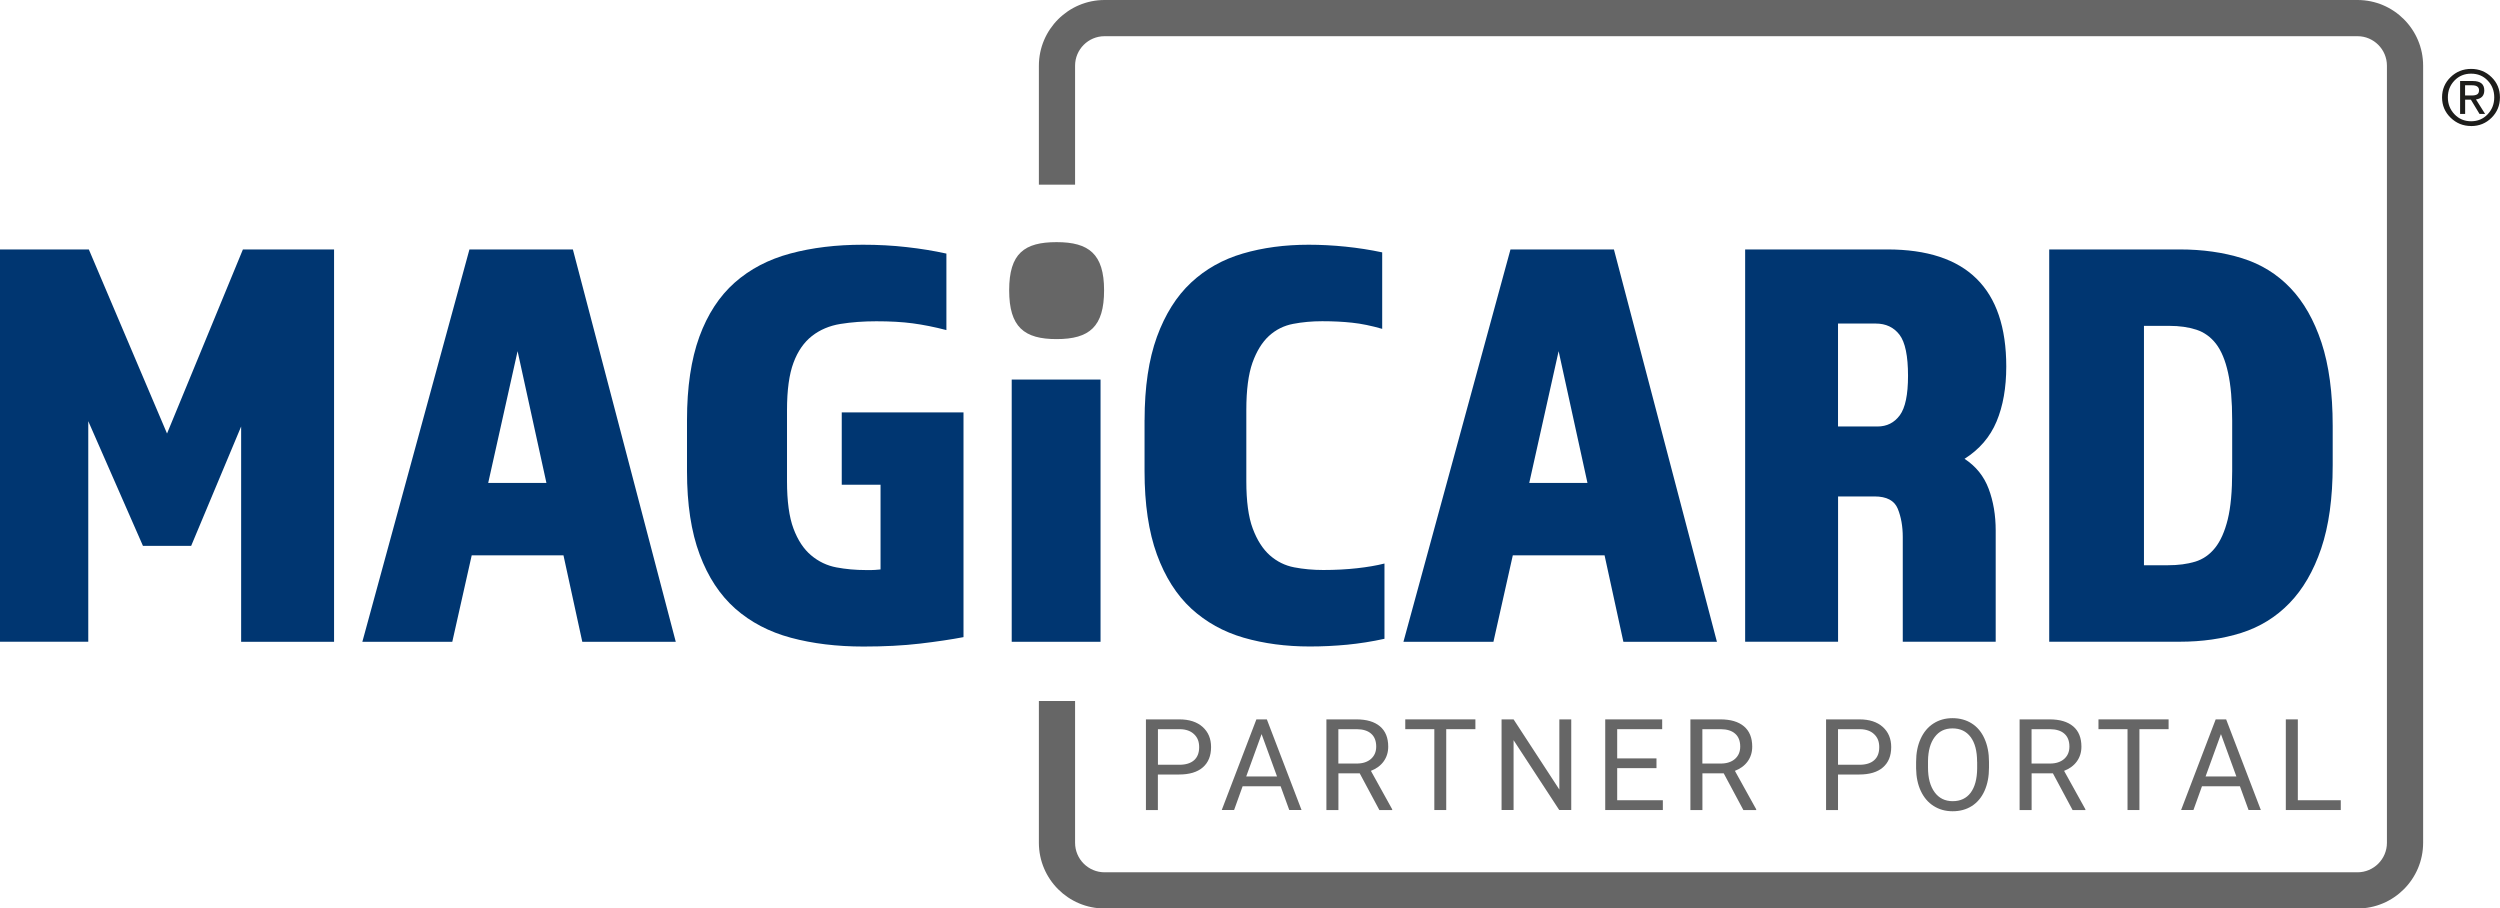
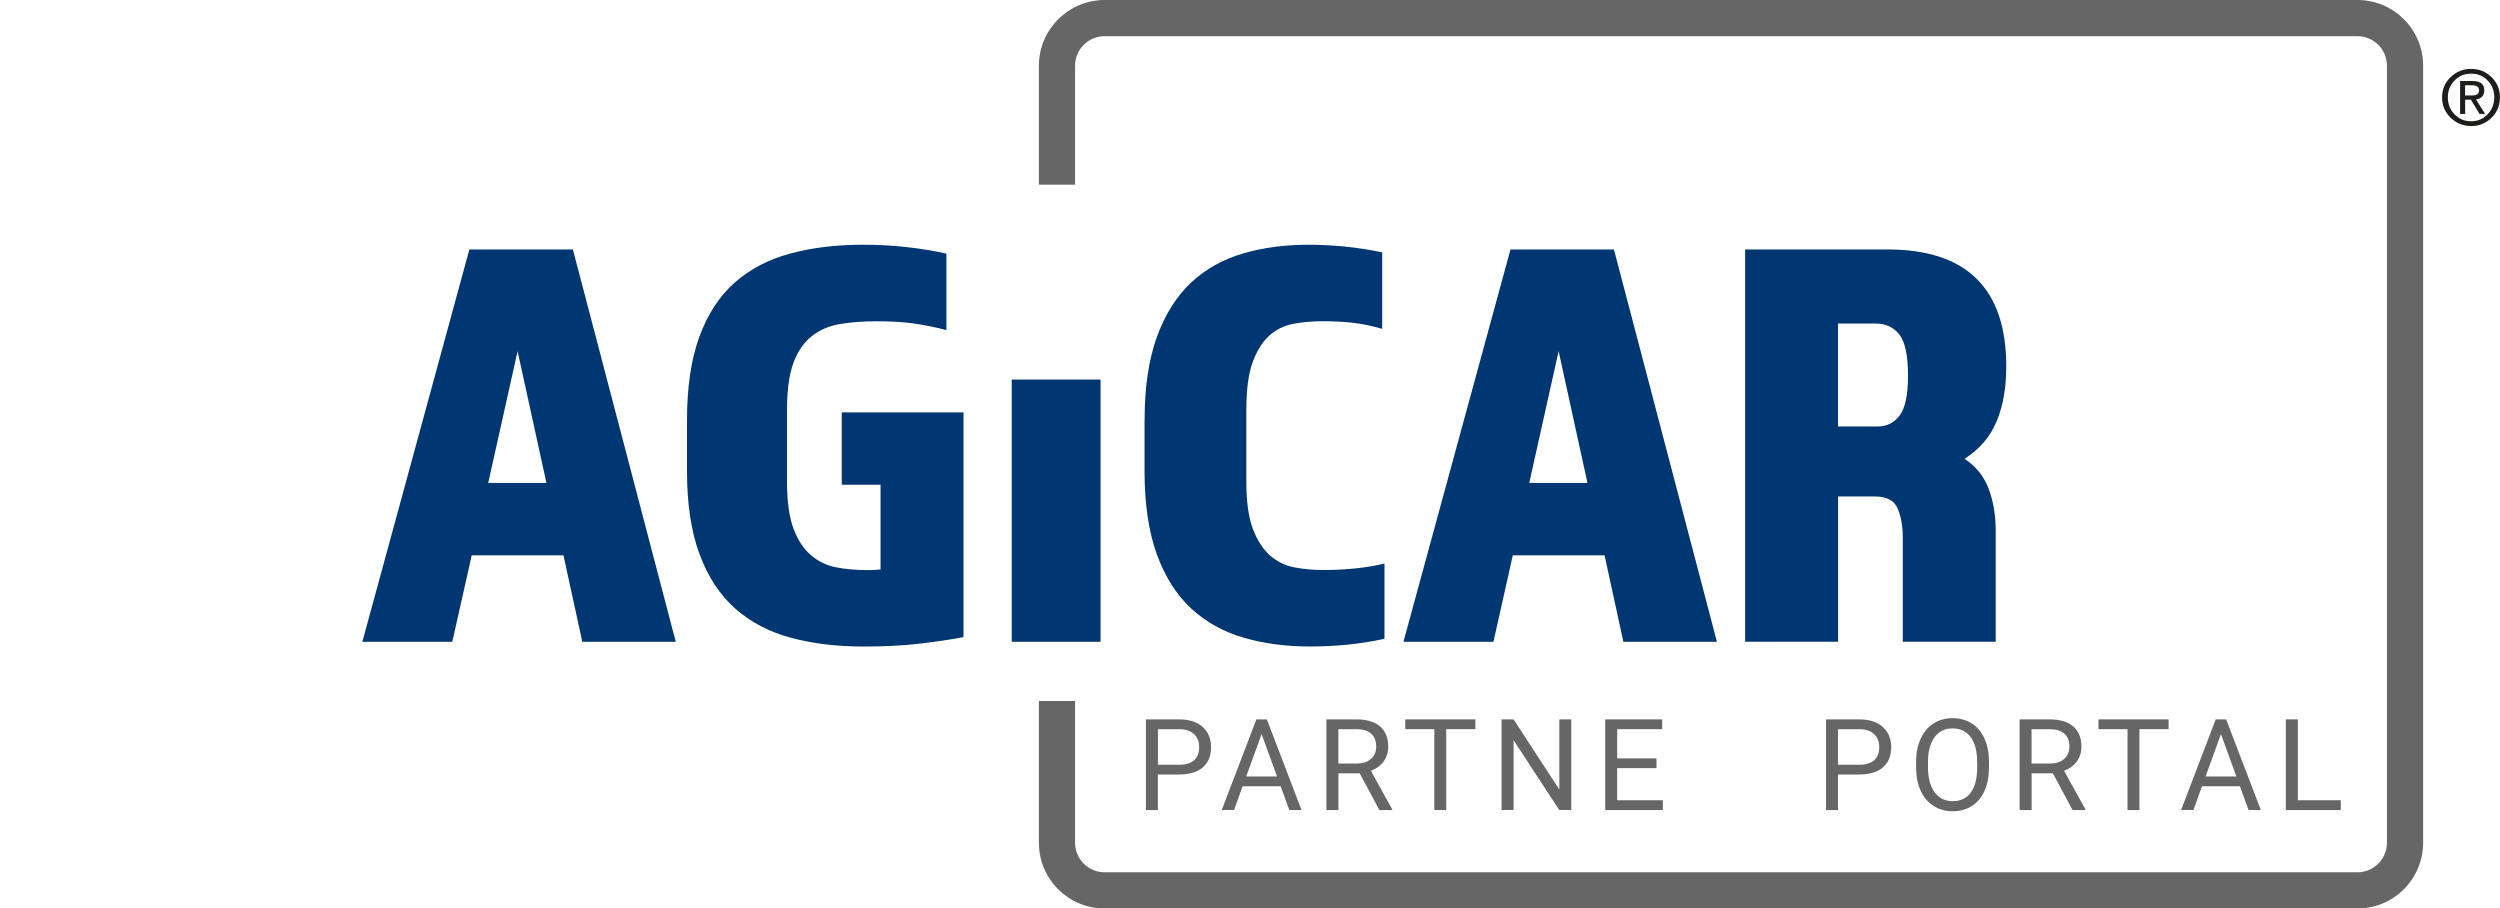
<svg xmlns="http://www.w3.org/2000/svg" id="Layer_2" data-name="Layer 2" viewBox="0 0 451.71 164.15">
  <defs>
    <style>
      .cls-1 {
        fill: #003671;
      }

      .cls-2 {
        fill: #666;
      }

      .cls-3 {
        fill: #1d1d1b;
      }
    </style>
  </defs>
  <g id="Layer_1-2" data-name="Layer 1">
    <g>
      <path class="cls-3" d="m446.49,22.77c-1.44,0-2.67-.5-3.7-1.5-1.03-1-1.55-2.22-1.55-3.67s.52-2.67,1.54-3.66c1.02-.99,2.26-1.49,3.71-1.49s2.68.5,3.69,1.49c1.02.99,1.52,2.21,1.52,3.66s-.51,2.68-1.52,3.68c-1.01,1-2.24,1.5-3.69,1.5Zm-4.2-5.17c0,1.19.4,2.21,1.2,3.05.8.84,1.8,1.26,3,1.26s2.2-.42,2.99-1.26c.79-.84,1.19-1.85,1.19-3.06s-.4-2.22-1.19-3.04c-.79-.83-1.79-1.24-2.99-1.24s-2.2.41-3,1.24c-.8.83-1.2,1.84-1.2,3.04Zm3.12,2.99h-.91v-5.95h2.32c1.37,0,2.05.57,2.05,1.69,0,.95-.5,1.49-1.5,1.64l1.65,2.62h-1.01l-1.56-2.58h-1.04v2.58Zm1.23-3.34c.42,0,.74-.07.96-.21.22-.14.32-.39.32-.76,0-.26-.1-.48-.3-.63-.19-.16-.53-.24-1-.24h-1.22v1.84h1.23Z" />
-       <path class="cls-2" d="m190.91,61.27c-5.84,0-8.57-2.15-8.57-8.82s2.74-8.7,8.57-8.7,8.58,2.14,8.58,8.7-2.62,8.82-8.58,8.82Z" />
      <path class="cls-2" d="m425.96,164.15h-226.38c-6.55,0-11.87-5.32-11.87-11.87v-25.62h6.54v25.62c0,2.94,2.39,5.33,5.33,5.33h226.38c2.93,0,5.32-2.39,5.32-5.33V11.87c0-2.94-2.39-5.33-5.32-5.33h-226.38c-2.94,0-5.33,2.39-5.33,5.33v21.5h-6.54V11.87c0-6.54,5.33-11.87,11.87-11.87h226.38c6.54,0,11.86,5.32,11.86,11.87v140.41c0,6.54-5.32,11.87-11.86,11.87Z" />
-       <path class="cls-1" d="m0,45.07h16.05l14.13,33.26,13.71-33.26h16.47v70.89h-16.79v-38.9l-9.03,21.57h-8.71l-9.88-22.53v39.85H0V45.07Z" />
-       <path class="cls-1" d="m84.81,45.07h18.7l18.59,70.89h-16.89l-3.4-15.62h-16.58l-3.51,15.62h-16.25l19.35-70.89Zm13.92,42.19l-5.21-23.81-5.31,23.81h10.52Z" />
+       <path class="cls-1" d="m84.81,45.07h18.7l18.59,70.89h-16.89l-3.4-15.62h-16.58l-3.51,15.62h-16.25Zm13.92,42.19l-5.21-23.81-5.31,23.81h10.52Z" />
      <path class="cls-1" d="m124.13,75.89c0-5.95.75-10.96,2.23-15.04,1.49-4.07,3.62-7.33,6.38-9.78,2.77-2.45,6.11-4.2,10.05-5.26,3.93-1.06,8.31-1.59,13.12-1.59,2.76,0,5.4.14,7.92.43,2.51.28,4.91.67,7.17,1.17v13.82c-2.2-.57-4.23-.97-6.11-1.22-1.88-.25-4.05-.37-6.54-.37-2.34,0-4.5.16-6.49.48-1.98.32-3.7,1.05-5.15,2.18-1.45,1.14-2.57,2.75-3.34,4.83-.78,2.09-1.17,4.94-1.17,8.56v12.86c0,3.61.39,6.47,1.17,8.55.78,2.09,1.84,3.7,3.19,4.83,1.34,1.13,2.87,1.86,4.57,2.18,1.7.32,3.47.48,5.31.48h1.01c.32,0,.87-.03,1.65-.11v-15.3h-7.01v-13.07h22v40.6c-2.2.42-4.82.81-7.86,1.17-3.05.36-6.45.53-10.21.53-4.81,0-9.19-.53-13.12-1.59-3.94-1.06-7.28-2.82-10.05-5.26-2.76-2.45-4.91-5.7-6.43-9.78-1.53-4.07-2.29-9.09-2.29-15.04v-9.25Z" />
      <path class="cls-1" d="m182.8,68.58h16.05v47.38h-16.05v-47.38Z" />
      <path class="cls-1" d="m206.81,75.89c0-5.95.75-10.96,2.23-15.04,1.49-4.07,3.54-7.33,6.16-9.78,2.62-2.45,5.74-4.2,9.36-5.26,3.61-1.06,7.57-1.59,11.9-1.59s8.97.46,13.28,1.38v13.82c-1.98-.57-3.79-.94-5.42-1.11-1.63-.18-3.44-.27-5.42-.27-1.84,0-3.6.16-5.26.48-1.67.32-3.12,1.05-4.36,2.18-1.24,1.14-2.23,2.75-2.98,4.83-.74,2.09-1.11,4.94-1.11,8.56v12.86c0,3.61.38,6.47,1.16,8.55.78,2.09,1.81,3.7,3.08,4.83,1.28,1.13,2.74,1.86,4.41,2.18,1.66.32,3.41.48,5.26.48,2.2,0,4.23-.11,6.11-.32,1.88-.21,3.52-.49,4.94-.85v13.6c-2.27.5-4.52.85-6.75,1.07-2.23.21-4.48.32-6.74.32-4.32,0-8.31-.53-11.96-1.59-3.65-1.06-6.8-2.82-9.46-5.26-2.65-2.45-4.72-5.7-6.21-9.78-1.48-4.07-2.23-9.09-2.23-15.04v-9.25Z" />
      <path class="cls-1" d="m272.91,45.07h18.7l18.61,70.89h-16.9l-3.4-15.62h-16.58l-3.5,15.62h-16.26l19.34-70.89Zm13.92,42.19l-5.21-23.81-5.31,23.81h10.52Z" />
      <path class="cls-1" d="m315.31,45.07h25.72c14.31,0,21.47,7.05,21.47,21.15,0,3.82-.58,7.14-1.75,9.93-1.17,2.8-3.1,5.05-5.79,6.75,2.06,1.35,3.51,3.15,4.36,5.42.85,2.27,1.27,4.78,1.27,7.54v20.09h-16.79v-18.92c0-1.91-.3-3.62-.9-5.1-.61-1.49-2.01-2.23-4.2-2.23h-6.59v26.25h-16.79V45.07Zm23.91,31.99c1.7,0,3.04-.67,4.04-2.02.99-1.34,1.49-3.72,1.49-7.12,0-3.61-.51-6.09-1.54-7.44-1.03-1.34-2.46-2.02-4.3-2.02h-6.81v18.6h7.12Z" />
-       <path class="cls-1" d="m370.26,115.95V45.07h23.6c4.1,0,7.86.53,11.26,1.59,3.4,1.06,6.3,2.85,8.71,5.37,2.41,2.52,4.28,5.81,5.63,9.88,1.34,4.07,2.02,9.09,2.02,15.04v7.12c0,5.95-.7,10.96-2.08,15.04-1.38,4.07-3.3,7.37-5.74,9.88-2.44,2.52-5.35,4.3-8.71,5.37-3.37,1.06-7.07,1.59-11.1,1.59h-23.6Zm17.11-13.82h4.36c1.84,0,3.46-.21,4.89-.64,1.41-.43,2.62-1.26,3.61-2.5.99-1.24,1.75-2.96,2.29-5.15.54-2.2.8-5.1.8-8.71v-9.14c0-3.54-.25-6.43-.75-8.66-.49-2.23-1.22-3.97-2.17-5.21-.96-1.24-2.15-2.09-3.56-2.55-1.42-.46-3.05-.69-4.89-.69h-4.57v43.25Z" />
      <g>
        <path class="cls-2" d="m209.21,139.95v6.41h-2.16v-16.38h6.04c1.79,0,3.2.46,4.21,1.37,1.02.92,1.52,2.13,1.52,3.63,0,1.59-.5,2.81-1.49,3.67-.99.86-2.42,1.29-4.27,1.29h-3.86Zm0-1.77h3.88c1.15,0,2.04-.27,2.66-.82.61-.54.92-1.33.92-2.36s-.31-1.76-.92-2.34c-.62-.59-1.46-.89-2.53-.91h-4v6.44Z" />
        <path class="cls-2" d="m231.38,142.07h-6.86l-1.54,4.29h-2.23l6.26-16.38h1.89l6.27,16.38h-2.22l-1.56-4.29Zm-6.21-1.77h5.57l-2.79-7.66-2.78,7.66Z" />
        <path class="cls-2" d="m245.68,139.73h-3.85v6.63h-2.17v-16.38h5.42c1.85,0,3.26.42,4.26,1.26.99.84,1.49,2.06,1.49,3.67,0,1.02-.28,1.91-.83,2.67-.55.76-1.32,1.32-2.3,1.7l3.85,6.95v.13h-2.32l-3.55-6.63Zm-3.85-1.77h3.32c1.07,0,1.93-.28,2.56-.83.63-.56.95-1.3.95-2.23,0-1.01-.3-1.79-.91-2.33-.6-.54-1.48-.81-2.62-.82h-3.31v6.22Z" />
        <path class="cls-2" d="m266.58,131.75h-5.27v14.61h-2.15v-14.61h-5.25v-1.77h12.67v1.77Z" />
        <path class="cls-2" d="m283.9,146.36h-2.17l-8.25-12.62v12.62h-2.17v-16.38h2.17l8.27,12.68v-12.68h2.15v16.38Z" />
        <path class="cls-2" d="m299.3,138.79h-7.1v5.8h8.25v1.77h-10.41v-16.38h10.29v1.77h-8.13v5.28h7.1v1.77Z" />
-         <path class="cls-2" d="m311.45,139.73h-3.85v6.63h-2.17v-16.38h5.42c1.85,0,3.26.42,4.26,1.26.99.84,1.49,2.06,1.49,3.67,0,1.02-.28,1.91-.83,2.67-.55.76-1.32,1.32-2.3,1.7l3.85,6.95v.13h-2.32l-3.55-6.63Zm-3.85-1.77h3.32c1.07,0,1.93-.28,2.56-.83.63-.56.95-1.3.95-2.23,0-1.01-.3-1.79-.91-2.33-.6-.54-1.48-.81-2.62-.82h-3.31v6.22Z" />
        <path class="cls-2" d="m332.1,139.95v6.41h-2.16v-16.38h6.04c1.79,0,3.2.46,4.21,1.37s1.52,2.13,1.52,3.63c0,1.59-.5,2.81-1.49,3.67-.99.86-2.42,1.29-4.27,1.29h-3.86Zm0-1.77h3.88c1.15,0,2.04-.27,2.65-.82.62-.54.92-1.33.92-2.36s-.31-1.76-.92-2.34c-.61-.59-1.46-.89-2.53-.91h-4v6.44Z" />
        <path class="cls-2" d="m359.38,138.7c0,1.6-.27,3-.81,4.2-.54,1.2-1.31,2.11-2.3,2.74-.99.63-2.14.94-3.46.94s-2.43-.32-3.43-.95c-1-.63-1.77-1.54-2.32-2.71-.55-1.17-.83-2.53-.85-4.08v-1.18c0-1.58.27-2.97.82-4.17.55-1.21,1.32-2.13,2.32-2.77,1-.64,2.15-.96,3.44-.96s2.47.32,3.47.95,1.77,1.55,2.31,2.76c.54,1.2.81,2.6.81,4.2v1.04Zm-2.15-1.06c0-1.94-.39-3.43-1.17-4.47-.78-1.04-1.87-1.56-3.27-1.56s-2.44.52-3.22,1.56c-.78,1.04-1.19,2.48-1.21,4.33v1.2c0,1.88.4,3.36,1.19,4.44.79,1.08,1.88,1.62,3.27,1.62s2.48-.51,3.24-1.52c.76-1.02,1.16-2.47,1.18-4.37v-1.21Z" />
        <path class="cls-2" d="m370.93,139.73h-3.85v6.63h-2.17v-16.38h5.42c1.85,0,3.26.42,4.26,1.26.99.84,1.49,2.06,1.49,3.67,0,1.02-.28,1.91-.83,2.67-.55.76-1.32,1.32-2.3,1.7l3.85,6.95v.13h-2.32l-3.55-6.63Zm-3.85-1.77h3.32c1.07,0,1.93-.28,2.56-.83.63-.56.95-1.3.95-2.23,0-1.01-.3-1.79-.91-2.33-.6-.54-1.48-.81-2.62-.82h-3.31v6.22Z" />
        <path class="cls-2" d="m391.83,131.75h-5.27v14.61h-2.15v-14.61h-5.25v-1.77h12.67v1.77Z" />
        <path class="cls-2" d="m404.72,142.07h-6.86l-1.54,4.29h-2.23l6.25-16.38h1.89l6.27,16.38h-2.22l-1.56-4.29Zm-6.21-1.77h5.57l-2.79-7.66-2.78,7.66Z" />
        <path class="cls-2" d="m415.18,144.59h7.76v1.77h-9.93v-16.38h2.17v14.61Z" />
      </g>
    </g>
  </g>
</svg>